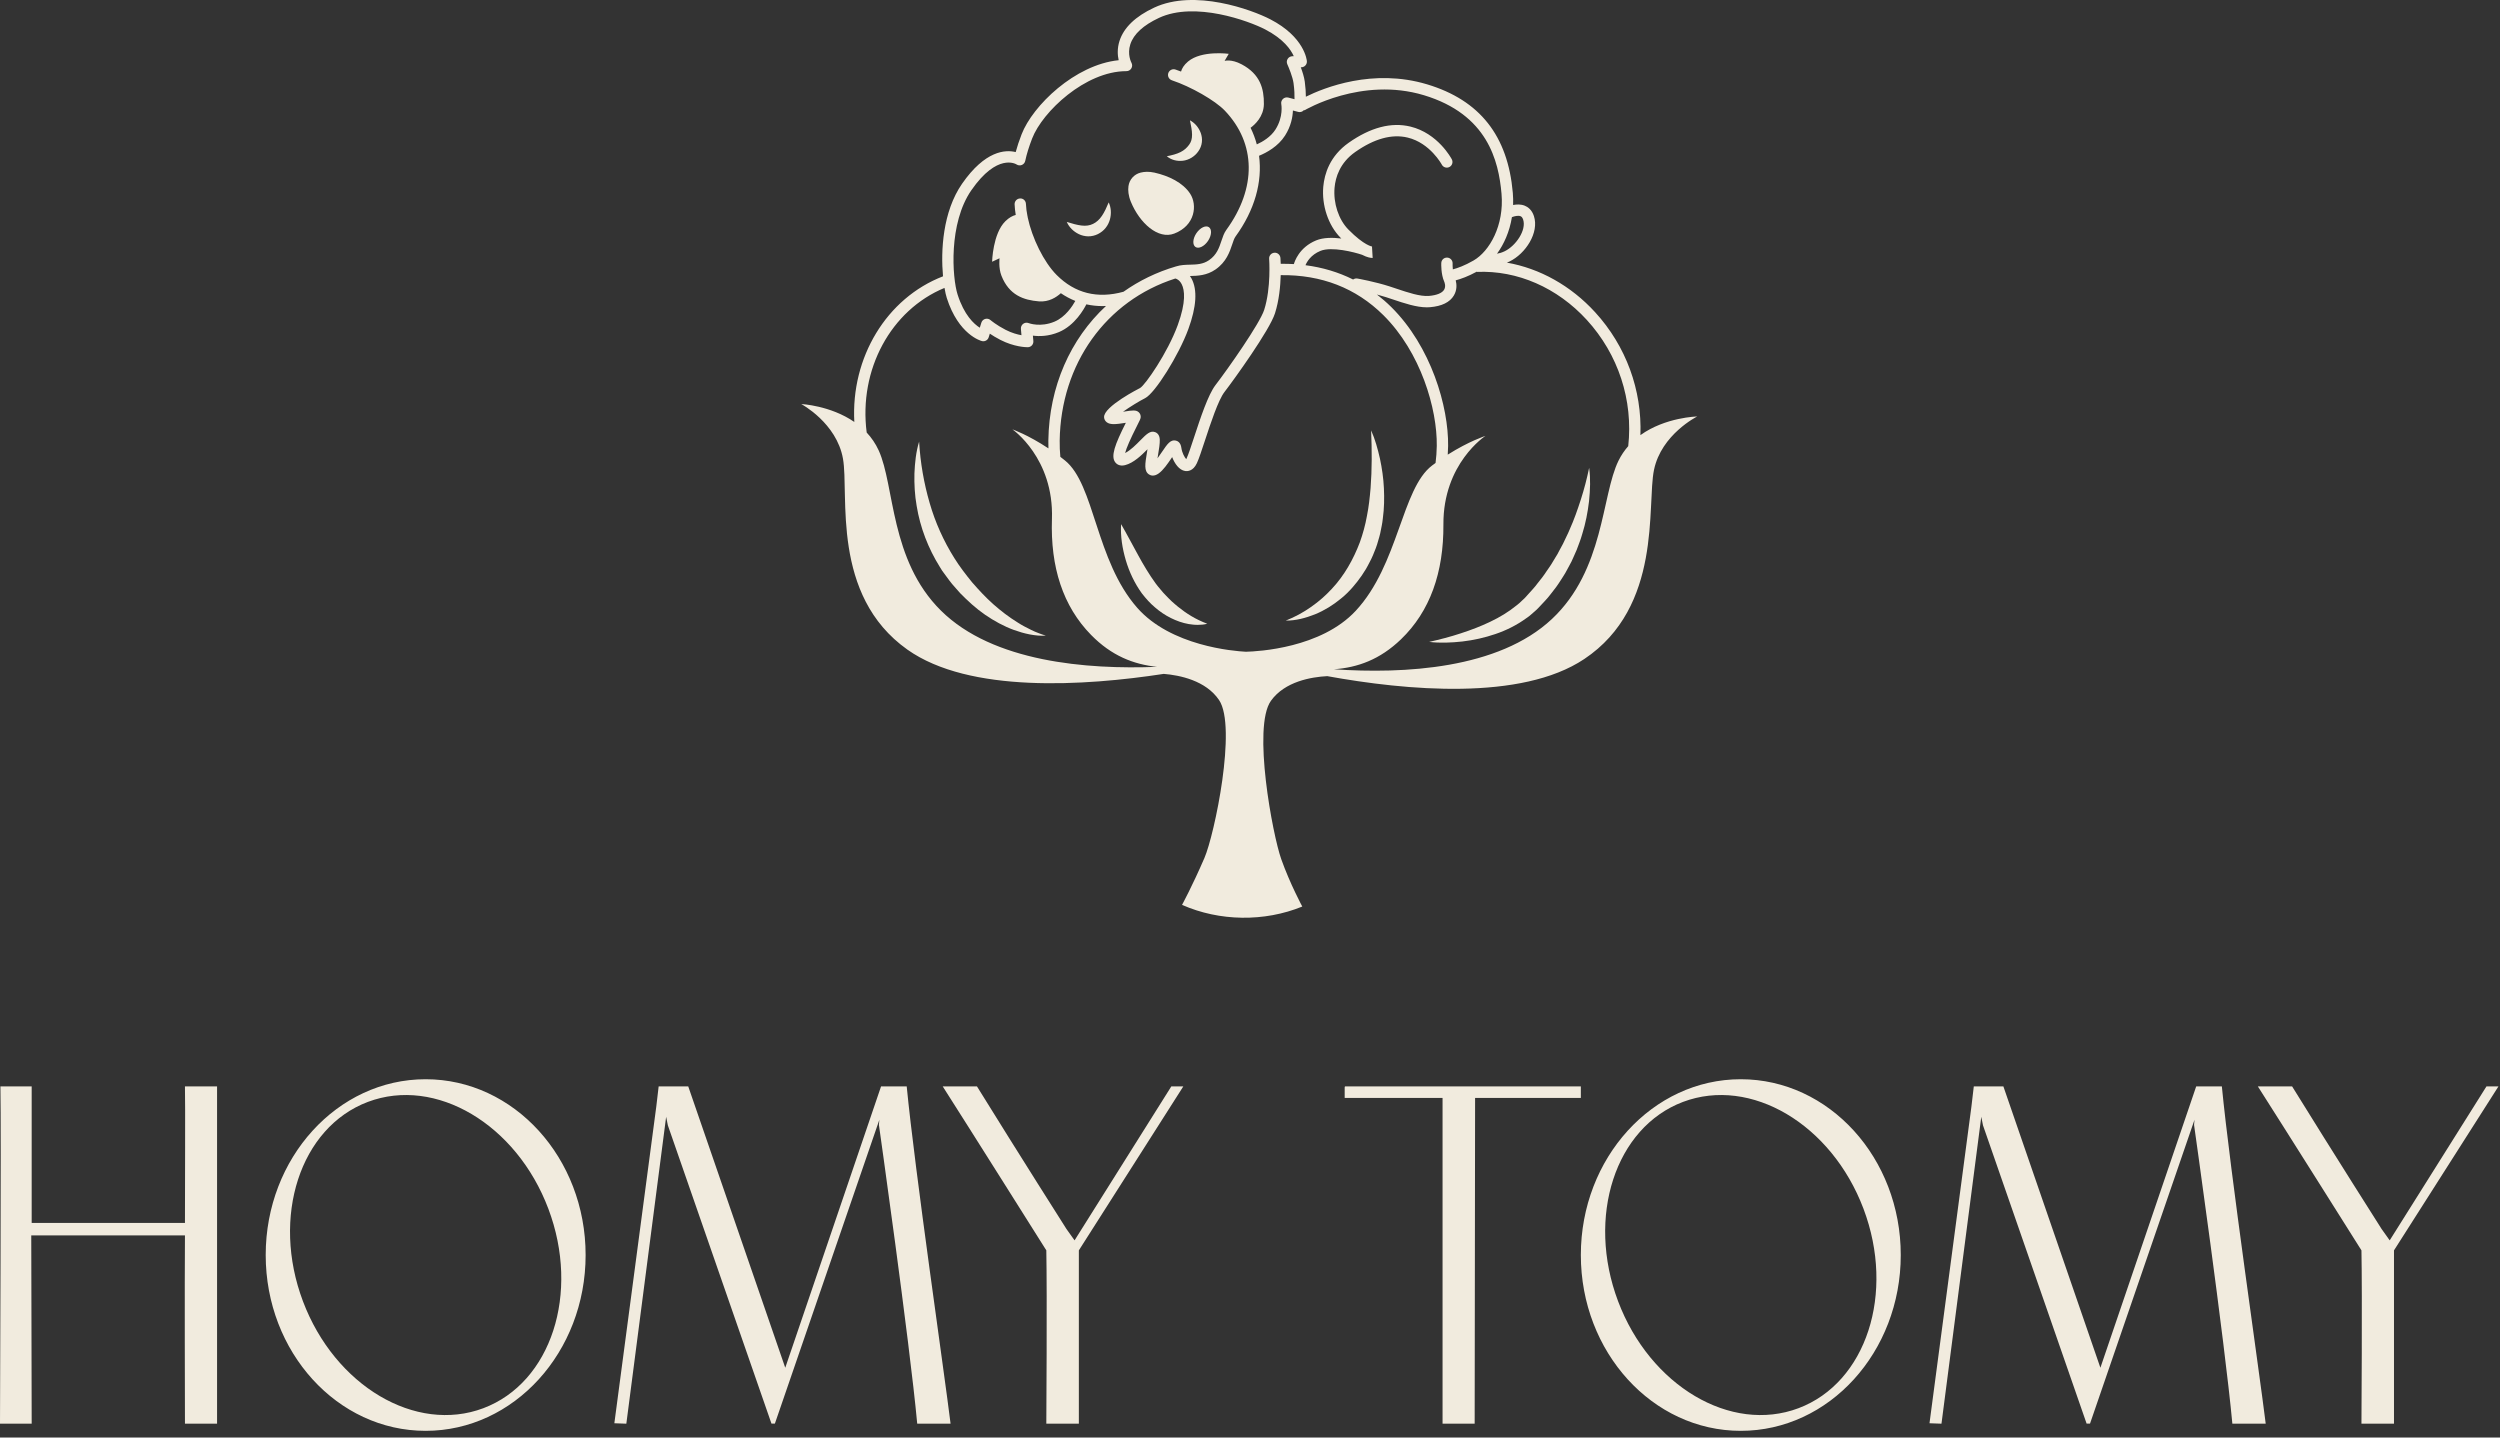
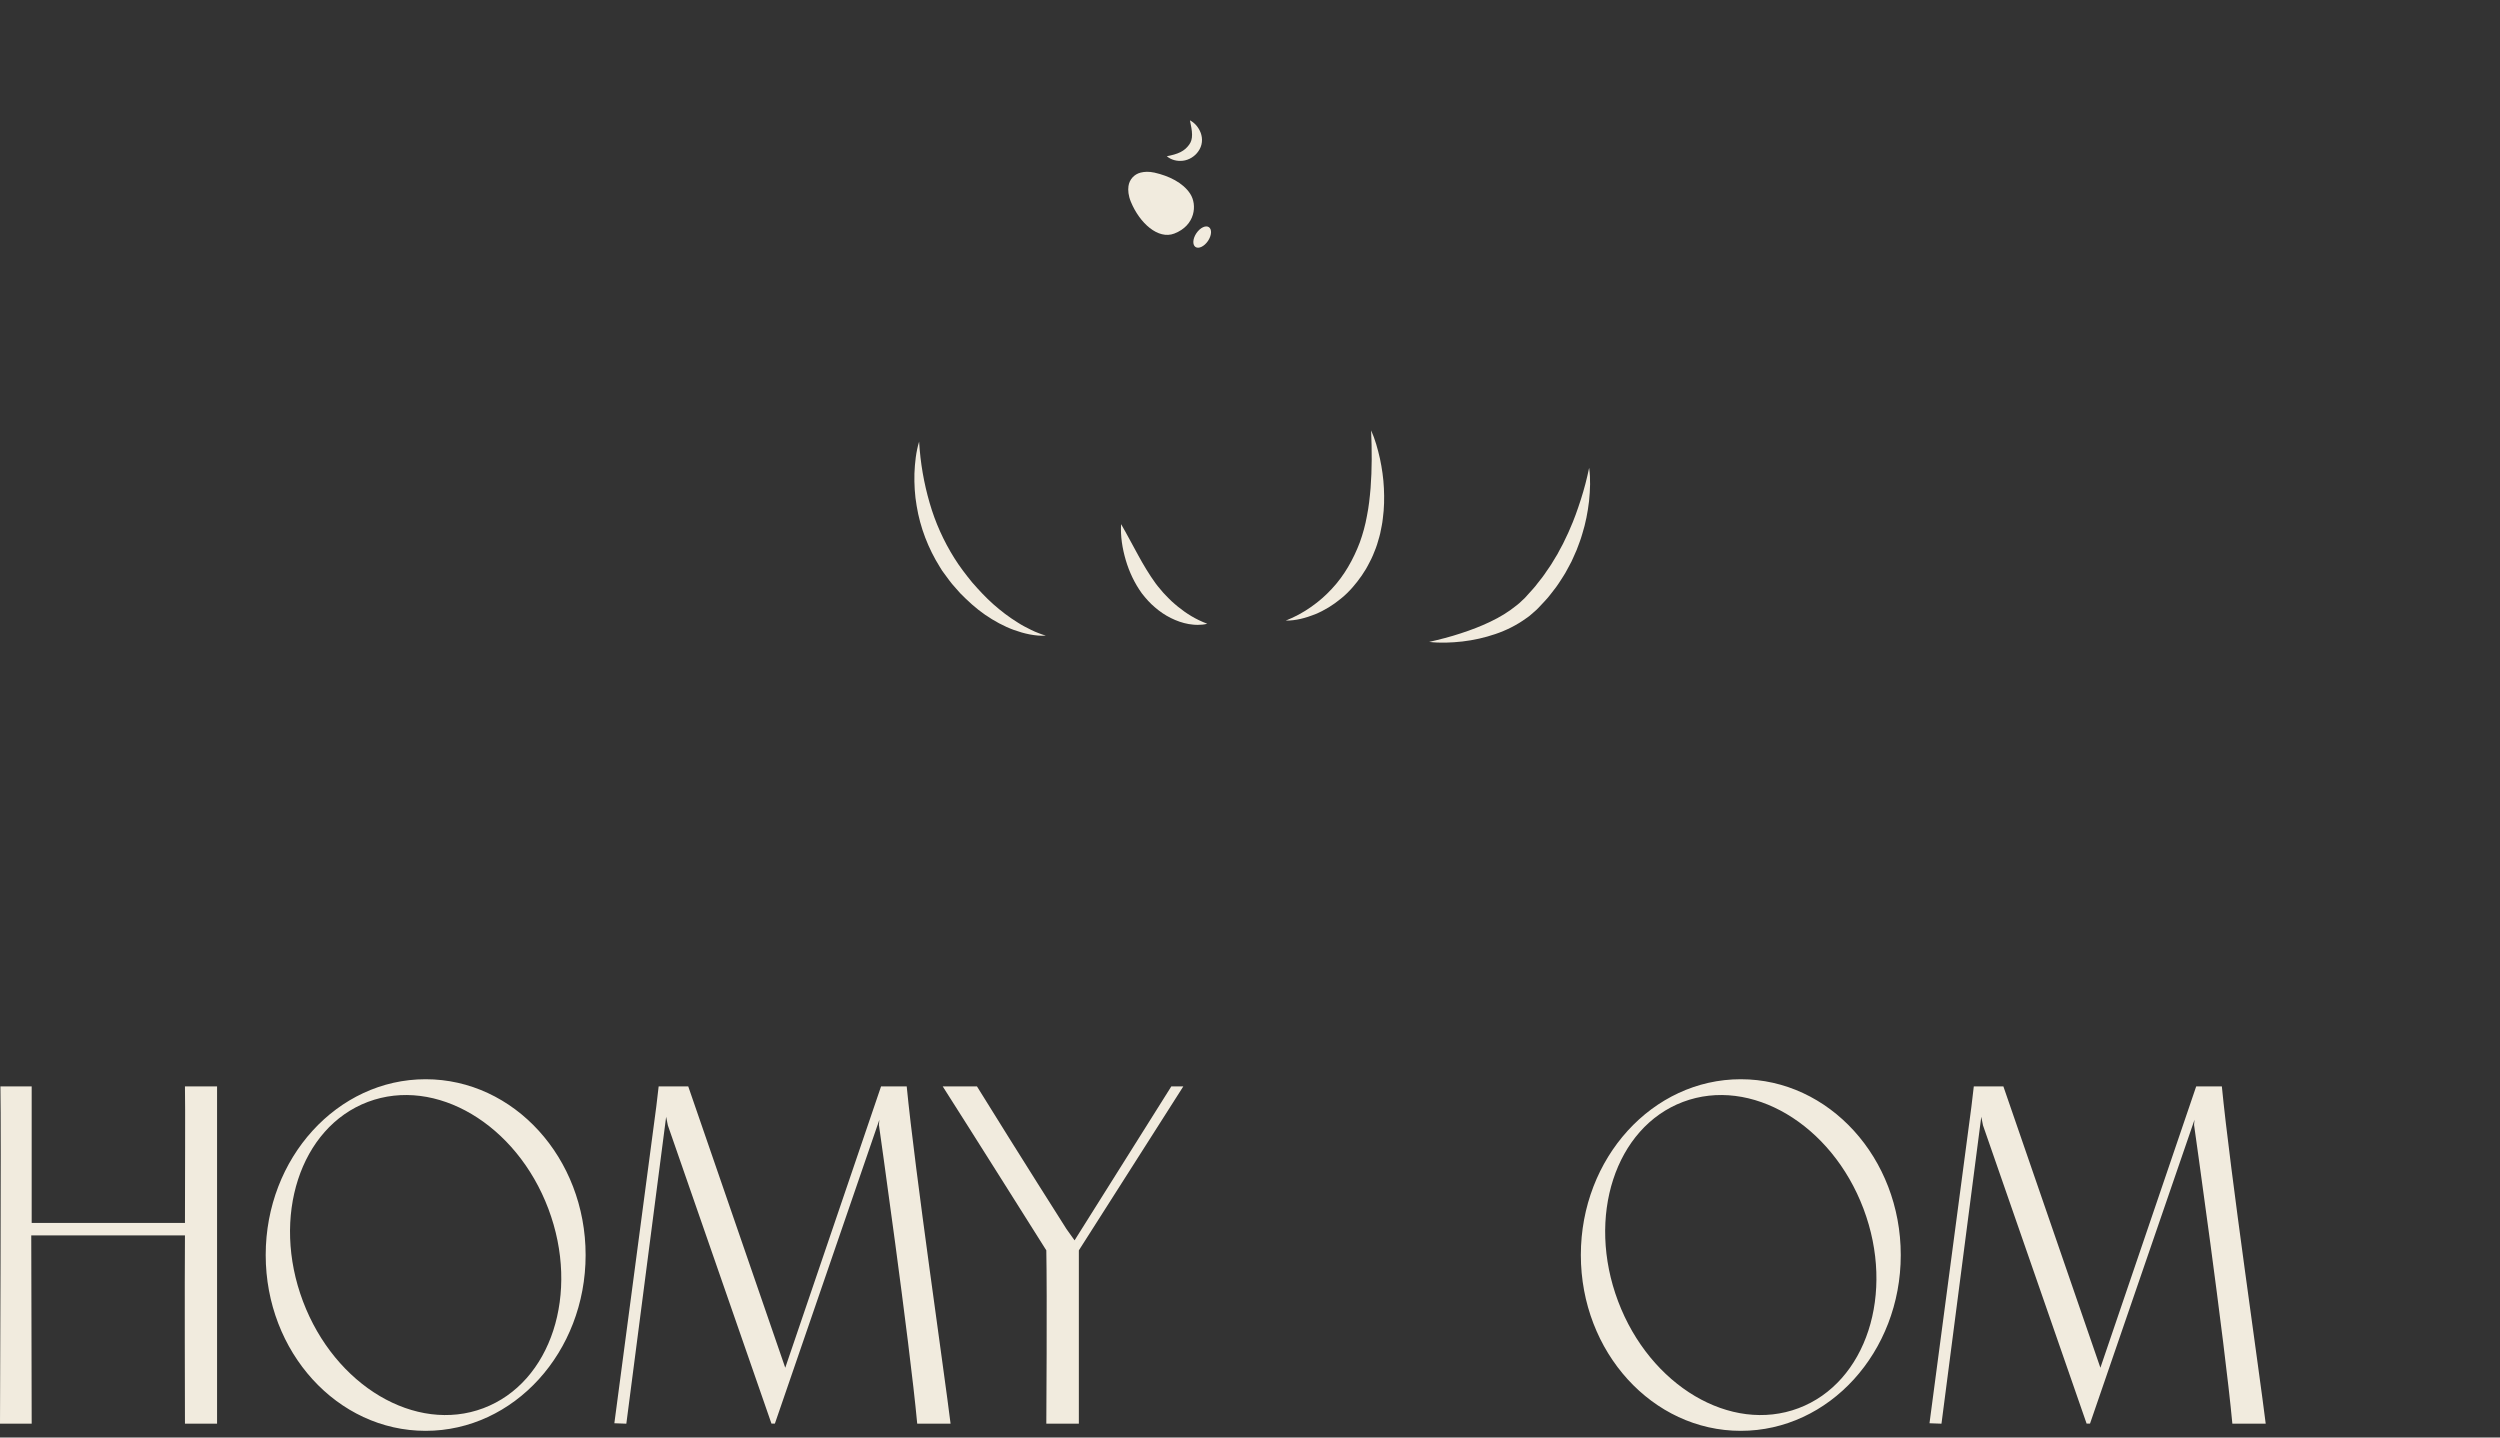
<svg xmlns="http://www.w3.org/2000/svg" width="320" height="184" viewBox="0 0 320 184" fill="none">
  <rect x="0" y="0" width="320" height="184" fill="#333333" stroke="none" />
  <path d="M151.398 20.576C152.164 20.496 152.94 20.026 153.384 19.371C153.626 19.041 153.801 18.608 153.841 18.189C153.891 17.766 153.819 17.359 153.69 17.002C153.417 16.292 152.938 15.736 152.312 15.401C152.457 16.084 152.579 16.695 152.583 17.237C152.585 17.787 152.466 18.175 152.206 18.528C151.917 18.926 151.578 19.23 151.103 19.47C150.626 19.709 150.04 19.868 149.351 19.998C149.895 20.459 150.634 20.663 151.398 20.576Z" fill="#F1EBDE" />
-   <path d="M138.094 29.97C138.448 30.141 138.855 30.242 139.285 30.252C139.711 30.259 140.165 30.148 140.538 29.961C140.915 29.77 141.265 29.5 141.523 29.168C141.788 28.842 141.964 28.466 142.07 28.092C142.27 27.339 142.225 26.574 141.914 25.907C141.635 26.575 141.366 27.163 141.038 27.641C140.711 28.122 140.342 28.448 139.903 28.66C139.467 28.868 139.016 28.936 138.438 28.869C137.867 28.803 137.246 28.621 136.548 28.407C136.845 29.086 137.388 29.628 138.094 29.97Z" fill="#F1EBDE" />
-   <path d="M209.973 55.697C210.191 49.936 208.14 44.298 204.179 39.968C201.064 36.562 197.085 34.355 192.882 33.617C192.998 33.571 193.115 33.52 193.234 33.463C195.272 32.473 197.035 29.78 196.342 27.657C196.077 26.845 195.558 26.486 195.169 26.329C194.669 26.127 194.132 26.149 193.678 26.241C193.695 25.735 193.687 25.216 193.64 24.679C193.003 17.372 189.419 12.832 182.682 10.799C175.735 8.703 169.47 11.23 167.151 12.38C167.149 11.861 167.114 11.208 167.01 10.441C166.931 9.862 166.708 9.169 166.502 8.614L166.581 8.612C166.779 8.606 166.966 8.518 167.098 8.371C167.23 8.223 167.297 8.027 167.281 7.83C167.271 7.705 166.989 4.742 162.597 2.47C160.214 1.236 152.896 -1.438 147.736 0.975C145.337 2.096 143.843 3.531 143.296 5.241C142.986 6.209 143.048 7.077 143.19 7.707C137.589 8.277 132.183 13.521 130.762 17.198C130.442 18.029 130.196 18.767 130.009 19.466C128.69 19.139 126.095 19.267 123.144 23.52C120.661 27.1 120.406 32.105 120.706 35.368C113.474 38.161 108.905 45.749 109.353 54.01C106.283 51.895 102.559 51.716 102.559 51.716C102.559 51.716 107.086 54.126 107.9 58.708C108.713 63.289 106.309 76.186 116.155 83.156C124.08 88.766 138.832 87.81 148.961 86.257C150.996 86.426 154.346 87.096 156.042 89.611C158.343 93.023 155.461 106.825 154.166 109.822C152.608 113.43 151.301 115.824 151.301 115.824C156.106 117.942 161.83 118.021 166.692 116.037C166.692 116.037 165.13 113.154 163.995 109.958C162.906 106.895 160.286 93.049 162.68 89.704C164.456 87.222 167.852 86.653 169.887 86.546C179.969 88.38 194.699 89.749 202.78 84.359C212.816 77.665 210.77 64.706 211.711 60.149C212.651 55.592 217.243 53.309 217.243 53.309C217.243 53.309 213.175 53.391 209.973 55.697ZM194.627 27.675C194.724 27.715 194.864 27.802 194.963 28.107C195.403 29.457 194.032 31.463 192.601 32.158C192.246 32.33 191.913 32.425 191.616 32.475C192.511 31.252 193.223 29.661 193.526 27.793C193.854 27.669 194.328 27.554 194.627 27.675ZM166.744 14.232C166.814 14.187 166.871 14.129 166.921 14.065L166.959 14.128C167.032 14.084 174.277 9.778 182.263 12.188C190.393 14.641 191.825 20.564 192.195 24.805C192.547 28.851 190.662 32.162 188.617 33.342C187.476 34 186.562 34.322 185.963 34.48C185.931 34.16 185.928 33.871 185.933 33.725C185.949 33.325 185.638 32.988 185.238 32.972C184.821 32.959 184.5 33.267 184.484 33.667C184.478 33.811 184.439 35.1 184.859 36.05C184.902 36.146 185.103 36.651 184.847 37.082C184.593 37.511 183.907 37.793 182.916 37.877C181.785 37.972 180.237 37.451 178.739 36.949C178.444 36.85 178.152 36.752 177.864 36.659C176.055 36.074 173.841 35.663 173.71 35.646C173.521 35.623 173.342 35.675 173.199 35.777C171.322 34.838 169.285 34.228 167.101 33.947C167.278 33.52 167.782 32.62 169.014 32.114C170.445 31.526 173.351 32.275 174.35 32.614C175.007 32.955 175.432 33.014 175.641 33.014C175.663 33.014 175.683 33.013 175.701 33.012L175.615 31.564C175.615 31.563 175.631 31.561 175.663 31.563C175.653 31.562 174.649 31.468 172.595 29.383C171.34 28.109 170.645 26 170.825 24.011C170.944 22.697 171.5 20.839 173.472 19.454C175.904 17.746 178.16 17.124 180.177 17.609C183.05 18.298 184.535 21.043 184.55 21.071C184.736 21.424 185.174 21.561 185.528 21.375C185.883 21.189 186.02 20.75 185.834 20.395C185.762 20.259 184.047 17.054 180.532 16.202C178.086 15.61 175.432 16.305 172.639 18.267C170.211 19.972 169.527 22.26 169.381 23.881C169.164 26.277 170.02 28.836 171.561 30.401C171.606 30.446 171.647 30.485 171.691 30.529C170.581 30.393 169.385 30.393 168.463 30.772C166.269 31.672 165.693 33.524 165.617 33.804C165.065 33.772 164.502 33.762 163.933 33.769C163.92 33.331 163.899 33.057 163.896 33.016C163.864 32.617 163.518 32.312 163.117 32.35C162.717 32.381 162.419 32.73 162.45 33.129C162.452 33.166 162.723 36.814 161.816 39.664C161.267 41.388 157.197 47.193 155.582 49.291C154.636 50.52 153.65 53.517 152.857 55.927C152.459 57.139 152.114 58.185 151.884 58.678C151.867 58.715 151.851 58.746 151.836 58.772C151.619 58.54 151.295 57.941 151.215 57.323C151.126 56.639 150.735 56.448 150.51 56.395C149.82 56.231 149.397 56.862 148.755 57.813C148.57 58.087 148.365 58.39 148.159 58.666C148.185 58.499 148.212 58.335 148.237 58.191C148.351 57.504 148.47 56.793 148.45 56.266C148.426 55.627 148.076 55.397 147.87 55.317C147.238 55.073 146.735 55.581 145.977 56.35C145.425 56.911 144.703 57.645 144.014 57.988C144.173 57.358 144.679 56.198 145.527 54.526C145.898 53.793 145.977 53.631 146.004 53.443C146.037 53.199 145.956 52.96 145.78 52.787C145.429 52.442 144.959 52.516 143.926 52.677C143.87 52.686 143.807 52.695 143.741 52.706C144.625 52.079 145.858 51.322 146.571 50.967C147.838 50.337 150.893 45.457 152.112 42.115C153.153 39.264 153.287 37.089 152.513 35.649C152.449 35.532 152.381 35.429 152.312 35.331C152.324 35.33 152.334 35.33 152.346 35.329C153.284 35.305 154.453 35.275 155.582 34.495C156.971 33.536 157.403 32.238 157.719 31.291C157.859 30.868 157.981 30.503 158.144 30.279C160.603 26.896 161.602 23.287 161.159 19.94C162.124 19.542 163.598 18.747 164.485 17.354C165.255 16.145 165.463 14.965 165.494 14.145L166.168 14.322C166.365 14.374 166.573 14.341 166.744 14.232ZM124.337 24.346C127.65 19.572 130.023 20.989 130.113 21.046C130.313 21.181 130.567 21.208 130.791 21.118C131.015 21.027 131.18 20.831 131.23 20.595C131.414 19.725 131.695 18.811 132.116 17.721C133.441 14.289 138.926 9.107 144.178 9.107C144.183 9.107 144.187 9.107 144.191 9.107C144.447 9.107 144.682 8.97 144.813 8.75C144.944 8.53 144.948 8.255 144.825 8.03C144.802 7.987 144.258 6.96 144.686 5.657C145.113 4.359 146.346 3.226 148.35 2.289C152.956 0.136 159.871 2.693 161.931 3.759C164.3 4.985 165.236 6.362 165.603 7.192L165.413 7.198C165.17 7.205 164.948 7.334 164.82 7.54C164.692 7.746 164.676 8.003 164.776 8.224C164.961 8.631 165.466 9.857 165.572 10.637C165.691 11.505 165.709 12.207 165.697 12.698L164.9 12.489C164.657 12.425 164.397 12.492 164.215 12.665C164.033 12.839 163.953 13.095 164.006 13.341C164.009 13.357 164.305 14.935 163.261 16.575C162.656 17.525 161.638 18.134 160.871 18.482C160.678 17.755 160.411 17.045 160.073 16.356C160.612 15.961 161.758 14.936 161.777 13.329C161.8 11.35 161.302 9.499 158.944 8.241C157.585 7.516 156.747 7.797 156.747 7.797L157.279 6.889C157.279 6.889 153.803 6.414 152.069 7.874C151.546 8.316 151.286 8.758 151.173 9.159C150.927 9.065 150.687 8.976 150.46 8.9C150.078 8.772 149.669 8.979 149.542 9.359C149.415 9.739 149.62 10.15 150 10.277C152.44 11.09 155.543 12.869 156.776 14.161C160.788 18.366 160.861 24.072 156.97 29.426C156.676 29.831 156.514 30.317 156.342 30.832C156.05 31.71 155.747 32.617 154.758 33.301C153.983 33.836 153.17 33.857 152.309 33.879C151.728 33.894 151.13 33.912 150.553 34.096C150.546 34.098 150.538 34.098 150.531 34.1C148.059 34.827 145.803 35.93 143.808 37.343C140.472 38.265 137.593 37.545 135.252 35.199C133.605 33.548 132.104 30.474 131.545 27.819C131.546 27.775 131.547 27.745 131.547 27.745C131.544 27.742 131.536 27.736 131.529 27.731C131.413 27.161 131.338 26.61 131.319 26.099C131.304 25.699 130.975 25.374 130.566 25.403C130.166 25.418 129.854 25.755 129.869 26.155C129.886 26.588 129.936 27.044 130.014 27.513C129.613 27.615 129.16 27.851 128.684 28.32C127.07 29.912 126.99 33.504 126.99 33.504L127.943 33.057C127.943 33.057 127.788 34.279 128.183 35.286C129.157 37.775 131.015 38.416 132.988 38.576C134.252 38.678 135.219 38.047 135.789 37.53C136.38 37.935 136.999 38.263 137.641 38.52C137.287 39.161 136.375 40.583 134.98 41.169C133.184 41.923 131.724 41.38 131.667 41.358C131.433 41.265 131.167 41.3 130.966 41.45C130.764 41.601 130.654 41.845 130.676 42.096L130.748 42.908C130.232 42.816 129.508 42.622 128.717 42.217C127.551 41.62 126.786 40.973 126.779 40.967C126.593 40.808 126.339 40.753 126.106 40.821C125.871 40.888 125.686 41.07 125.614 41.303L125.414 41.947C124.662 41.472 123.408 40.327 122.571 37.699C121.877 35.519 121.399 28.581 124.337 24.346ZM120.435 78.151C113.895 71.676 114.535 62.173 112.475 57.659C112.068 56.768 111.538 56.011 110.936 55.365C109.892 47.313 114.034 39.691 120.896 36.853C120.987 37.388 121.089 37.827 121.188 38.139C122.689 42.85 125.561 43.628 125.683 43.658C126.06 43.755 126.44 43.539 126.554 43.17L126.697 42.708C127.057 42.95 127.518 43.233 128.056 43.509C129.81 44.406 131.297 44.444 131.533 44.444C131.548 44.444 131.559 44.444 131.563 44.444C131.764 44.439 131.954 44.352 132.088 44.203C132.221 44.053 132.288 43.855 132.27 43.654L132.209 42.961C133.022 43.069 134.22 43.062 135.542 42.507C137.585 41.649 138.748 39.564 139.053 38.955C139.722 39.103 140.413 39.18 141.123 39.18C141.27 39.18 141.42 39.17 141.568 39.163C137.009 43.387 134.285 49.484 134.189 56.386C134.184 56.723 134.189 57.059 134.2 57.393C131.571 55.648 129.585 54.955 129.585 54.955C129.585 54.955 134.914 58.625 134.649 66.431C134.441 72.587 136.053 77.598 139.666 81.278C142.274 83.933 145.075 85.041 148.104 85.356C139.101 85.713 127.086 84.738 120.435 78.151ZM159.472 83.424C157.893 83.342 149.862 82.688 145.562 77.795C140.228 71.726 140.129 62.003 136.312 58.937C136.114 58.777 135.918 58.626 135.723 58.477C135.661 57.792 135.63 57.102 135.64 56.406C135.776 46.575 141.57 38.487 150.445 35.649C150.481 35.663 150.516 35.678 150.555 35.687C150.572 35.692 150.976 35.819 151.262 36.389C151.63 37.124 151.84 38.628 150.749 41.618C149.46 45.15 146.586 49.3 145.925 49.668C145.879 49.691 141.238 52.037 141.321 53.409C141.336 53.656 141.452 53.879 141.647 54.036C142.104 54.403 142.844 54.314 144.108 54.117C142.695 56.925 142.143 58.416 142.77 59.2C142.9 59.363 143.281 59.722 144.003 59.54C145.097 59.264 146.112 58.279 146.88 57.502C146.855 57.653 146.83 57.805 146.805 57.952C146.568 59.373 146.411 60.312 147.082 60.736C147.187 60.802 147.35 60.875 147.563 60.875C147.764 60.875 148.009 60.81 148.29 60.614C148.905 60.184 149.464 59.355 149.957 58.625C149.983 58.587 150.009 58.548 150.036 58.508C150.355 59.343 150.929 60.169 151.695 60.288C151.986 60.334 152.715 60.327 153.198 59.292C153.465 58.721 153.822 57.636 154.235 56.38C154.953 54.198 155.937 51.208 156.732 50.176C157.957 48.585 162.507 42.276 163.198 40.104C163.724 38.452 163.892 36.612 163.932 35.219C169.14 35.151 173.556 36.867 177.055 40.326C181.857 45.074 183.973 52.337 183.907 57.077C183.897 57.807 183.843 58.535 183.751 59.259C183.602 59.367 183.454 59.474 183.303 59.589C179.403 62.548 179.034 72.265 173.533 78.183C169.099 82.955 161.054 83.386 159.472 83.424ZM208.414 57.105C207.939 57.648 207.514 58.266 207.166 58.974C204.981 63.429 205.357 72.946 198.641 79.237C191.797 85.648 179.729 86.28 170.735 85.667C173.789 85.447 176.634 84.425 179.33 81.828C183.043 78.251 184.795 73.286 184.757 67.127C184.71 59.317 190.138 55.795 190.138 55.795C190.138 55.795 188.062 56.453 185.311 58.195C185.335 57.83 185.353 57.464 185.358 57.097C185.428 52.06 183.178 44.341 178.075 39.294C177.489 38.715 176.877 38.187 176.244 37.698C176.64 37.803 177.04 37.918 177.417 38.039C177.7 38.131 177.988 38.227 178.277 38.324C179.767 38.824 181.302 39.339 182.64 39.338C182.774 39.338 182.907 39.334 183.037 39.322C184.551 39.195 185.58 38.69 186.095 37.822C186.526 37.095 186.454 36.355 186.33 35.883C186.989 35.71 187.918 35.381 189.042 34.765L189.044 34.804C194.218 34.582 199.332 36.818 203.109 40.947C207.145 45.359 209.059 51.224 208.414 57.105Z" fill="#F1EBDE" />
  <path d="M132.447 80.841L131.993 80.63C131.396 80.337 130.81 80.039 130.259 79.678C129.143 78.988 128.108 78.197 127.139 77.337C126.169 76.475 125.289 75.522 124.438 74.548C123.614 73.539 122.831 72.519 122.152 71.43C120.789 69.257 119.717 66.889 118.995 64.379C118.265 61.869 117.804 59.25 117.647 56.528C117.245 57.843 117.107 59.224 117.047 60.604C117.014 61.985 117.089 63.381 117.332 64.757C117.781 67.513 118.811 70.2 120.313 72.593L120.592 73.044L120.904 73.472L121.534 74.325C121.74 74.613 121.974 74.873 122.205 75.137C122.437 75.4 122.664 75.667 122.9 75.925C123.884 76.926 124.92 77.882 126.08 78.681C127.238 79.479 128.481 80.16 129.796 80.642C130.454 80.879 131.127 81.073 131.809 81.205C132.49 81.335 133.187 81.41 133.872 81.357C133.542 81.268 133.224 81.152 132.912 81.029L132.447 80.841Z" fill="#F1EBDE" />
  <path d="M150.374 77.318C150.245 77.201 150.111 77.093 149.985 76.975C149.743 76.723 149.479 76.504 149.252 76.24L148.895 75.864L148.559 75.467C148.318 75.214 148.131 74.932 147.915 74.668C147.107 73.553 146.371 72.328 145.673 71.044C144.961 69.764 144.284 68.44 143.498 67.088C143.409 68.657 143.66 70.202 144.098 71.697C144.539 73.192 145.212 74.644 146.167 75.963C146.676 76.614 147.21 77.219 147.836 77.742C148.448 78.274 149.127 78.738 149.857 79.1C150.583 79.465 151.355 79.739 152.149 79.878C152.548 79.94 152.945 79.99 153.347 79.981C153.745 79.979 154.145 79.948 154.526 79.837C153.067 79.294 151.857 78.535 150.773 77.654C150.635 77.548 150.501 77.439 150.374 77.318Z" fill="#F1EBDE" />
  <path d="M174.833 72.846C175.008 72.566 175.145 72.267 175.302 71.978C175.445 71.681 175.615 71.398 175.732 71.088L176.102 70.165C176.232 69.859 176.307 69.538 176.404 69.224C176.491 68.907 176.604 68.595 176.666 68.274C176.791 67.632 176.945 66.995 177.004 66.348C177.181 65.06 177.2 63.767 177.14 62.489C177.081 61.211 176.897 59.947 176.634 58.707C176.351 57.471 176.022 56.247 175.503 55.091C175.609 57.605 175.621 60.059 175.435 62.471C175.332 63.674 175.206 64.867 174.97 66.029C174.762 67.196 174.45 68.329 174.058 69.42C173.236 71.584 172.079 73.657 170.48 75.364C169.686 76.224 168.794 77.008 167.808 77.694C166.824 78.387 165.751 78.976 164.578 79.436C165.851 79.451 167.112 79.108 168.315 78.635C169.515 78.145 170.641 77.449 171.654 76.609C172.682 75.78 173.545 74.76 174.298 73.679C174.48 73.404 174.655 73.124 174.833 72.846Z" fill="#F1EBDE" />
  <path d="M200.92 67.766C200.795 68.082 200.649 68.388 200.498 68.691C200.351 68.995 200.214 69.304 200.063 69.605L199.583 70.494L199.348 70.94L199.084 71.369L198.566 72.23C198.39 72.515 198.188 72.782 198 73.058C197.807 73.331 197.637 73.62 197.428 73.88L196.808 74.665C196.422 75.212 195.938 75.674 195.504 76.18C195.392 76.301 195.286 76.439 195.17 76.547L194.823 76.873L194.476 77.201C194.36 77.311 194.226 77.403 194.102 77.505C193.105 78.318 191.97 79.006 190.759 79.581C189.551 80.162 188.276 80.647 186.967 81.072C185.658 81.507 184.311 81.85 182.932 82.164C184.343 82.329 185.771 82.266 187.192 82.11C188.612 81.942 190.026 81.63 191.406 81.159C192.787 80.691 194.128 80.028 195.35 79.143C195.502 79.031 195.665 78.935 195.807 78.809L196.238 78.435L196.667 78.058C196.81 77.932 196.924 77.795 197.053 77.665C197.544 77.124 198.073 76.615 198.506 76.026L199.175 75.159C199.398 74.87 199.583 74.555 199.787 74.253C199.981 73.944 200.188 73.644 200.369 73.328L200.889 72.369L201.145 71.888L201.37 71.392L201.81 70.398C202.062 69.72 202.334 69.05 202.527 68.354C202.96 66.979 203.231 65.562 203.398 64.144C203.538 62.723 203.607 61.292 203.411 59.883C203.123 61.268 202.775 62.611 202.352 63.925C201.928 65.236 201.479 66.528 200.92 67.766Z" fill="#F1EBDE" />
  <path d="M153.143 29.844C152.668 30.544 152.613 31.335 153.02 31.612C153.427 31.888 154.143 31.545 154.618 30.846C155.093 30.146 155.148 29.354 154.741 29.078C154.334 28.801 153.619 29.145 153.143 29.844Z" fill="#F1EBDE" />
  <path d="M150.312 29.895C153.004 28.855 153.272 26.223 152.342 24.797C151.413 23.372 149.604 22.512 147.777 22.097C147.052 21.933 146.455 21.979 145.997 22.094C145.166 22.304 144.557 22.985 144.443 23.834C144.373 24.351 144.418 25.023 144.753 25.835C145.873 28.553 148.239 30.697 150.312 29.895Z" fill="#F1EBDE" />
  <path d="M23.674 182.232C23.674 180.478 23.619 164.595 23.674 158.129H4.001C4.001 162.129 4.055 176.423 4.055 182.232H0C0 178.999 0.165 144.757 0.055 139.058C1.48 139.058 4.055 139.058 4.055 139.058C4.055 144.319 4.055 152.046 4.055 156.539H23.674C23.674 151.498 23.728 141.469 23.674 139.058C25.099 139.058 27.784 139.058 27.784 139.058V182.232H23.674Z" fill="#F1EBDE" />
  <path d="M117.404 182.232C116.418 171.601 112.502 143.99 112.502 143.99L112.557 143.333L99.186 182.22H98.747L85.486 144.045L85.266 142.949L80.171 182.232L78.637 182.177L84.006 141.633L84.308 139.058C85.733 139.058 88.094 139.058 88.094 139.058L100.512 175.072L100.56 174.935L112.776 139.058C114.201 139.058 116.059 139.058 116.059 139.058C117.1 149.799 120.906 175.93 121.673 182.232H117.404Z" fill="#F1EBDE" />
  <path d="M133.929 182.232C133.929 182.232 134.038 165.746 133.929 160.047C133.929 160.047 123.681 143.771 120.667 139.058C122.092 139.058 125.051 139.058 125.051 139.058C130.476 147.826 136.504 157.307 136.504 157.307L137.544 158.767L137.841 158.294L149.93 139.058H151.465L138.093 160.047V182.232H133.929Z" fill="#F1EBDE" />
-   <path d="M172.153 139.058L172.119 139.189V140.538C175.358 140.538 184.7 140.538 184.647 140.538C184.647 148.977 184.647 178.999 184.647 182.232H188.757C188.757 171.71 188.812 151.114 188.812 140.538C188.812 140.538 199.498 140.538 202.348 140.538V139.058C200.923 139.058 172.153 139.058 172.153 139.058Z" fill="#F1EBDE" />
  <path d="M54.479 138.142C43.18 138.142 34.01 148.219 34.01 160.644C34.01 173.069 43.18 183.147 54.479 183.147C65.789 183.147 74.959 173.069 74.959 160.644C74.959 148.219 65.789 138.142 54.479 138.142ZM61.875 180.248C53.208 183.517 42.863 177.392 38.78 166.568C34.697 155.745 38.42 144.313 47.086 141.044C55.761 137.772 66.106 143.897 70.189 154.72C74.272 165.544 70.55 176.975 61.875 180.248Z" fill="#F1EBDE" />
  <path d="M285.742 182.232C284.755 171.601 280.84 143.99 280.84 143.99L280.895 143.333L267.523 182.22H267.085L253.823 144.045L253.604 142.949L248.509 182.232L246.975 182.177L252.343 141.633L252.646 139.058C254.071 139.058 256.432 139.058 256.432 139.058L268.85 175.072L268.897 174.935L281.114 139.058C282.539 139.058 284.397 139.058 284.397 139.058C285.438 149.799 289.244 175.93 290.011 182.232H285.742Z" fill="#F1EBDE" />
-   <path d="M302.266 182.232C302.266 182.232 302.376 165.746 302.266 160.047C302.266 160.047 292.019 143.771 289.004 139.058C290.43 139.058 293.389 139.058 293.389 139.058C298.814 147.826 304.842 157.307 304.842 157.307L305.881 158.767L306.179 158.294L318.268 139.058H319.803L306.431 160.047V182.232H302.266Z" fill="#F1EBDE" />
  <path d="M222.817 138.142C211.518 138.142 202.348 148.219 202.348 160.644C202.348 173.069 211.518 183.147 222.817 183.147C234.127 183.147 243.297 173.069 243.297 160.644C243.297 148.219 234.127 138.142 222.817 138.142ZM230.213 180.248C221.546 183.517 211.201 177.392 207.118 166.568C203.035 155.745 206.757 144.313 215.424 141.044C224.099 137.772 234.444 143.897 238.527 154.72C242.61 165.544 238.887 176.975 230.213 180.248Z" fill="#F1EBDE" />
</svg>